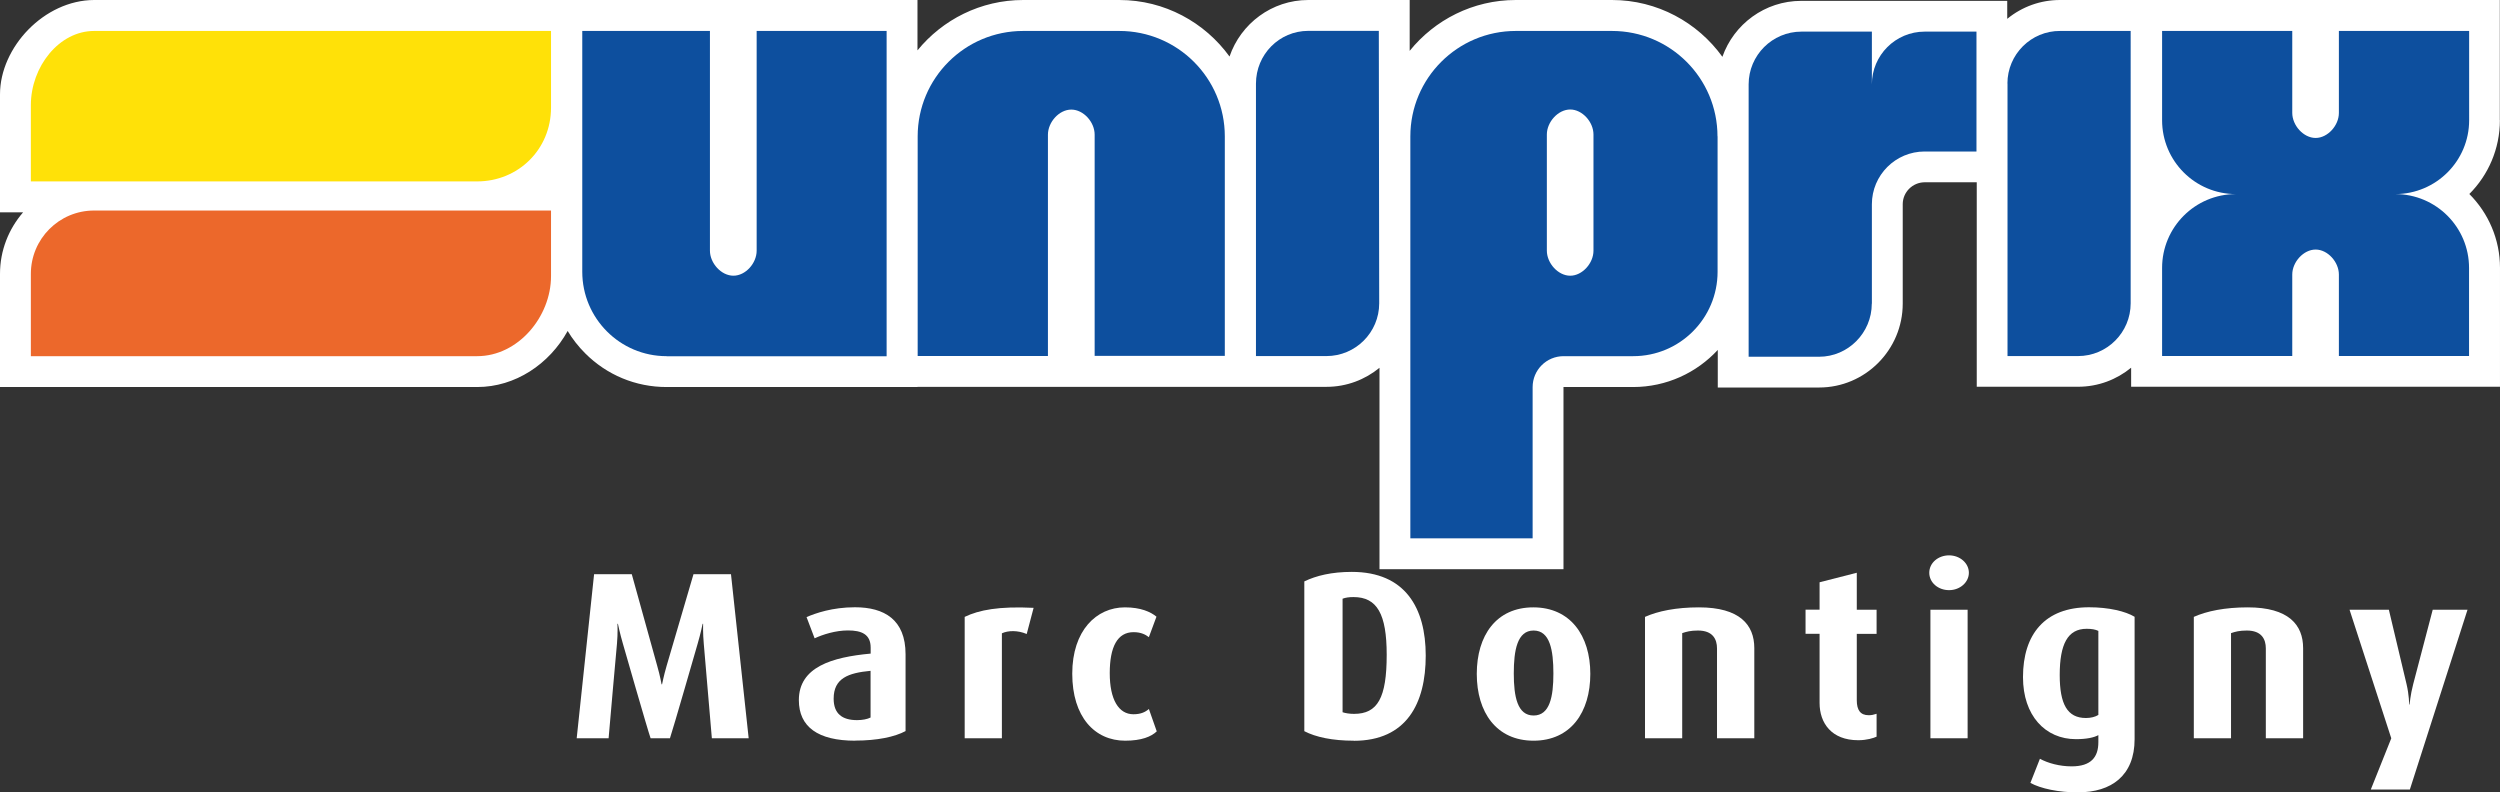
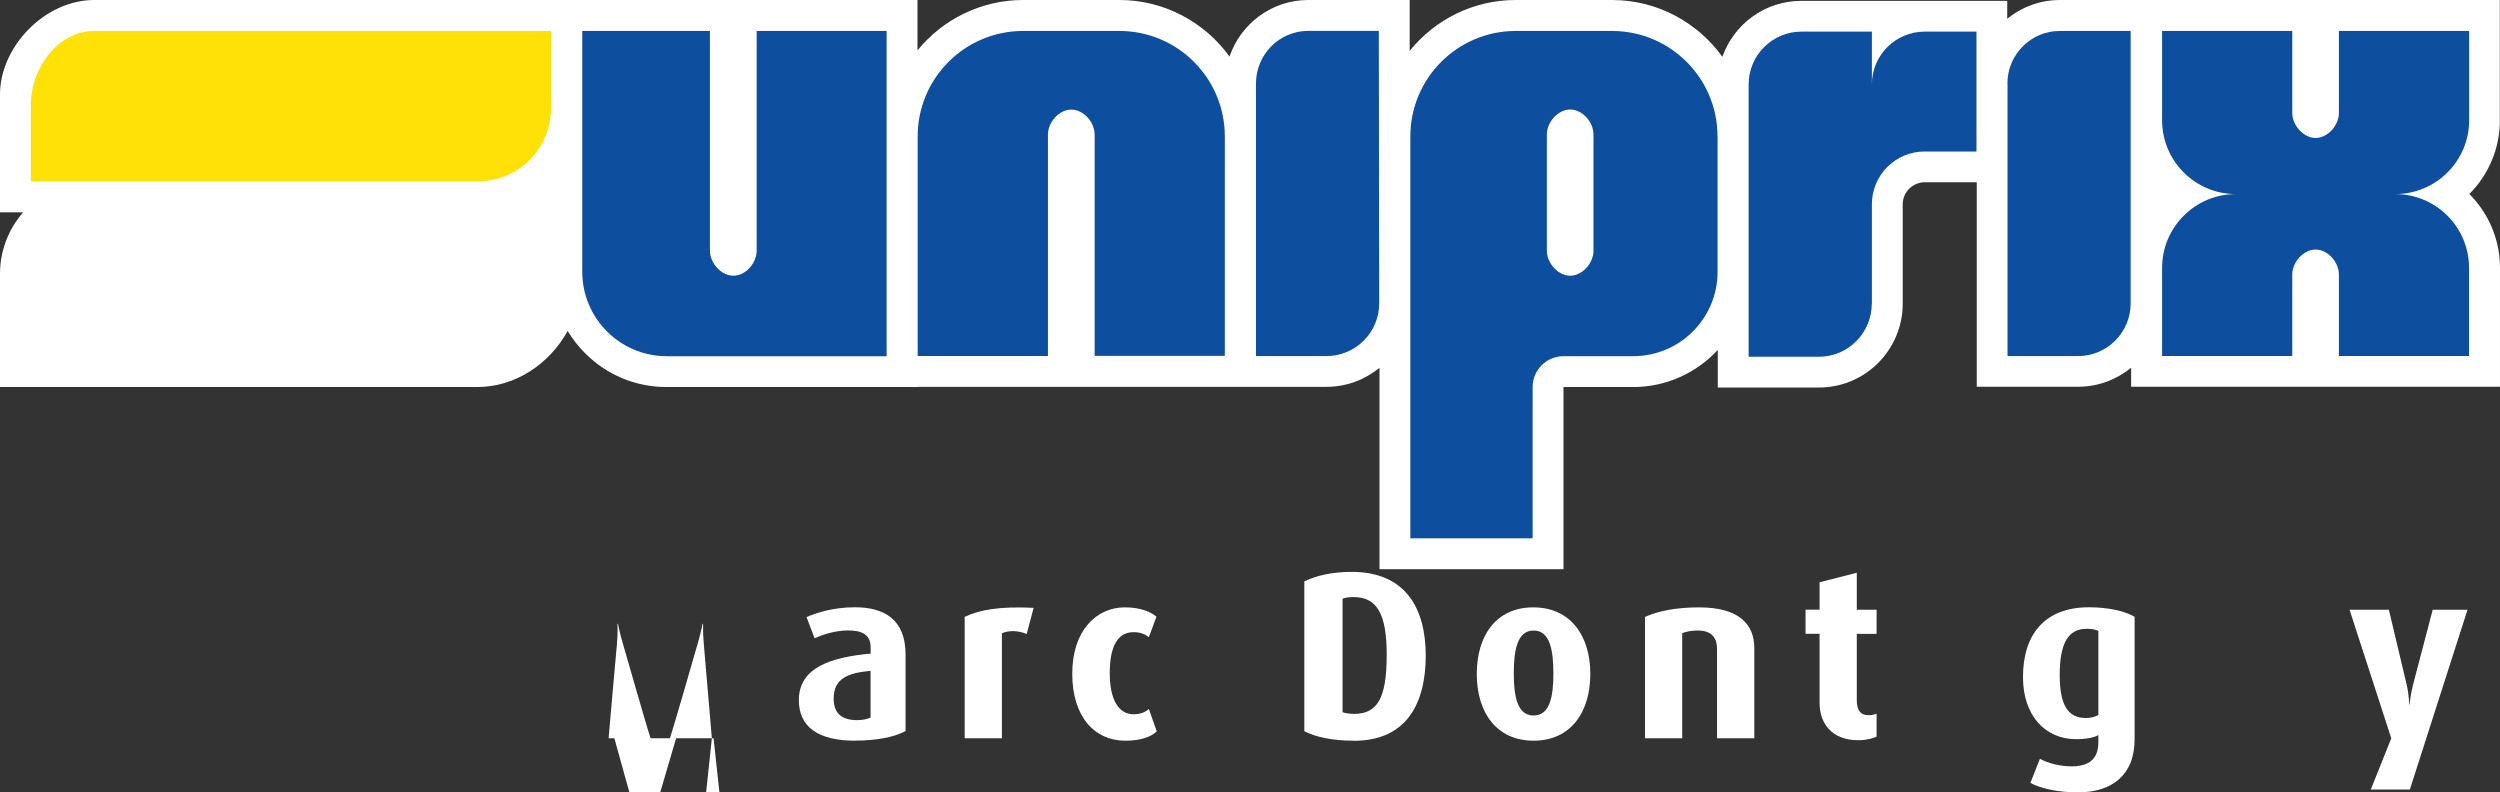
<svg xmlns="http://www.w3.org/2000/svg" id="Calque_1" viewBox="0 0 260.06 82.43">
  <rect x="0" y="0" width="260.06" height="82.43" fill="#333333" stroke="none" />
  <defs>
    <style>.cls-1{fill:none;}.cls-2{fill:#ec682b;}.cls-3{fill:#0d4f9e;}.cls-4{fill:#fff;}.cls-5{clip-path:url(#clippath);}.cls-6{fill:#ffe108;}</style>
    <clipPath id="clippath">
      <rect class="cls-1" width="260.05" height="67.82" />
    </clipPath>
  </defs>
  <g class="cls-5">
    <path class="cls-4" d="M260.04,12.52V0h-45.75c-2.02,0-3.94.69-5.49,1.96V.09h-21.43c-3.78,0-7.01,2.43-8.2,5.82C176.6,2.34,172.41,0,167.68,0h-10c-4.46,0-8.44,2.07-11.04,5.29V0h-10.55c-3.79,0-7.02,2.46-8.19,5.88C125.33,2.33,121.15,0,116.44,0h-10c-4.43,0-8.4,2.05-11,5.24V0H9.79C4.6.02,0,4.91,0,9.82v12.27h2.4c-1.49,1.72-2.4,3.96-2.4,6.4v11.77h49.64c3.96,0,7.5-2.38,9.41-5.83.5.83,1.11,1.61,1.81,2.31,2.26,2.27,5.27,3.52,8.48,3.52h26.1v-.02h42.55c2.09,0,4.01-.75,5.51-1.98v20.95h19.14v-18.95h7.24c3.48,0,6.62-1.49,8.81-3.86v3.91h10.54c4.8,0,8.7-3.92,8.7-8.73v-10.34c0-1.25,1.02-2.27,2.28-2.28h5.42v21.27h10.55c2.09,0,4.01-.75,5.51-1.98v1.98h38.37v-12.37c0-2.99-1.22-5.71-3.19-7.68,1.97-1.97,3.18-4.69,3.18-7.68" />
    <path class="cls-3" d="M69.34,37.05c-4.85,0-8.77-3.94-8.77-8.78V3.22h13.28v22.85c0,1.3,1.17,2.61,2.44,2.61s2.42-1.3,2.42-2.6V3.22h13.52v33.84h-22.89Z" />
    <path class="cls-3" d="M194.71,31.59c0,3.03-2.46,5.52-5.48,5.52h-7.33V8.78c0-3.03,2.46-5.49,5.49-5.49h7.33v5.49c0-3.03,2.46-5.49,5.49-5.49h5.39v12.47h-5.39c-3.03,0-5.49,2.46-5.49,5.49v10.34h-.01Z" />
    <path class="cls-6" d="M3.21,10.95v7.92h46.43c4.24,0,7.68-3.3,7.68-7.68V3.22H9.79c-3.64,0-6.58,3.71-6.58,7.72" />
-     <path class="cls-2" d="M3.21,28.49v8.56h46.43c4.24,0,7.68-4.08,7.68-8.33v-6.82H9.79c-3.64,0-6.58,2.95-6.58,6.59" />
    <path class="cls-3" d="M130.65,8.69v28.35h7.33c3.03,0,5.49-2.46,5.49-5.49l-.04-28.34h-7.33c-3.03,0-5.45,2.46-5.45,5.49" />
    <path class="cls-3" d="M178.66,14.19h0c0-6.06-4.91-10.97-10.98-10.97h-10c-6.06,0-10.97,4.91-10.97,10.97h0v41.81h12.72v-15.73h0c0-1.78,1.44-3.22,3.22-3.22h7.24c4.85,0,8.78-3.93,8.78-8.78h0v-14.09h-.01ZM165.76,19.38v6.7c0,1.3-1.16,2.6-2.42,2.6s-2.43-1.3-2.43-2.61v-12.08c0-1.3,1.17-2.6,2.43-2.6s2.42,1.3,2.42,2.6v5.4h0Z" />
    <path class="cls-3" d="M109.01,37.03V14.01c0-1.3,1.16-2.61,2.43-2.61s2.43,1.3,2.43,2.6v23.02h13.54V14.19c0-6.06-4.91-10.97-10.98-10.97h-10c-6.06,0-10.97,4.91-10.97,10.97h0v22.84h13.55Z" />
    <path class="cls-3" d="M208.83,8.69v28.35h7.33c3.03,0,5.48-2.46,5.48-5.49V3.22h-7.33c-3.03-.02-5.49,2.44-5.49,5.47" />
    <path class="cls-3" d="M256.84,3.22h-13.54v8.53c0,1.3-1.16,2.6-2.42,2.6s-2.43-1.3-2.43-2.61V3.22h-13.54v9.29c0,4.24,3.44,7.68,7.68,7.68h0c-4.24,0-7.68,3.44-7.68,7.68v9.16h13.54v-8.47c0-1.3,1.17-2.6,2.43-2.6s2.42,1.3,2.42,2.6v8.47h13.54v-9.16c0-4.24-3.43-7.67-7.66-7.68h-.02.03c4.23-.02,7.66-3.45,7.66-7.68V3.22h0Z" />
  </g>
-   <path class="cls-4" d="M74.05,76.8c-.05-.65-.84-9.83-.84-9.83-.1-1.07-.07-2.08-.07-2.08h-.05s-.2.99-.52,2.08c0,0-2.58,8.96-2.88,9.83h-2.01c-.27-.72-2.88-9.83-2.88-9.83-.32-1.09-.52-2.08-.52-2.08h-.05s.05.99-.05,2.08c0,0-.82,9.08-.87,9.83h-3.32l1.81-17.07h3.92l2.65,9.55c.3,1.04.45,1.91.45,1.91h.05s.17-.87.47-1.91l2.8-9.55h3.9l1.84,17.07h-3.83Z" />
+   <path class="cls-4" d="M74.05,76.8c-.05-.65-.84-9.83-.84-9.83-.1-1.07-.07-2.08-.07-2.08h-.05s-.2.99-.52,2.08c0,0-2.58,8.96-2.88,9.83h-2.01c-.27-.72-2.88-9.83-2.88-9.83-.32-1.09-.52-2.08-.52-2.08h-.05s.05.99-.05,2.08c0,0-.82,9.08-.87,9.83h-3.32h3.92l2.65,9.55c.3,1.04.45,1.91.45,1.91h.05s.17-.87.47-1.91l2.8-9.55h3.9l1.84,17.07h-3.83Z" />
  <path class="cls-4" d="M88.96,77.05c-3.87,0-5.86-1.44-5.86-4.22,0-3.45,3.45-4.47,7.47-4.84v-.62c0-1.39-.94-1.79-2.36-1.79-1.29,0-2.61.42-3.47.82l-.84-2.21c.94-.4,2.68-1.02,5.04-1.02,3.03,0,5.26,1.27,5.26,4.89v7.99c-1.12.6-2.93.99-5.24.99h0ZM90.57,69.78c-2.33.22-3.85.77-3.85,2.9,0,1.56.89,2.23,2.43,2.23.57,0,1.07-.1,1.41-.27v-4.86h0Z" />
  <path class="cls-4" d="M106.8,65.95c-.94-.4-1.94-.37-2.58-.07v10.92h-3.87v-12.63c1.49-.72,3.57-1.12,7.17-.94l-.72,2.73h0Z" />
  <path class="cls-4" d="M117.05,77.05c-3.18,0-5.51-2.48-5.51-6.97s2.51-6.9,5.48-6.9c1.64,0,2.68.47,3.28.97l-.79,2.13c-.35-.27-.82-.52-1.59-.52-1.69,0-2.48,1.54-2.48,4.27s.92,4.27,2.46,4.27c.72,0,1.22-.2,1.61-.55l.82,2.33c-.57.55-1.59.97-3.28.97Z" />
  <path class="cls-4" d="M140.82,77.05c-2.21,0-3.95-.37-5.14-.99v-15.58c1.24-.6,2.85-.99,4.94-.99,5.56,0,7.69,3.75,7.69,8.71s-1.98,8.86-7.49,8.86h0ZM140.8,62.11c-.47,0-.82.05-1.14.17v11.81c.3.1.72.17,1.19.17,2.46,0,3.4-1.66,3.4-6.15,0-4.22-.99-6-3.45-6Z" />
  <path class="cls-4" d="M159.53,77.05c-3.87,0-5.91-2.95-5.91-6.95s2.03-6.92,5.88-6.92,5.93,2.93,5.93,6.92-2.03,6.95-5.91,6.95h.01ZM159.53,65.59c-1.71,0-2.06,2.08-2.06,4.47s.37,4.37,2.06,4.37,2.06-1.96,2.06-4.37-.35-4.47-2.06-4.47Z" />
  <path class="cls-4" d="M178.61,76.8v-9.35c0-.94-.42-1.86-1.98-1.86-.77,0-1.19.12-1.64.27v10.94h-3.87v-12.63c1.34-.6,3.23-.99,5.61-.99,4.24,0,5.76,1.81,5.76,4.24v9.38h-3.88Z" />
  <path class="cls-4" d="M193.3,77c-2.8,0-4.02-1.81-4.02-3.87v-7.2h-1.46v-2.51h1.46v-2.85l3.87-.99v3.85h2.06v2.51h-2.06v6.9c0,1.02.37,1.56,1.24,1.56.32,0,.5-.05.82-.15v2.38c-.32.15-1.02.37-1.91.37Z" />
-   <path class="cls-4" d="M202.75,61.39c-1.14,0-2.06-.79-2.06-1.81s.92-1.81,2.06-1.81,2.06.82,2.06,1.81-.92,1.81-2.06,1.81ZM200.81,76.8v-13.37h3.87v13.37h-3.87Z" />
  <path class="cls-4" d="M216.2,82.43c-2.06,0-3.92-.4-4.99-.99l.99-2.51c.82.45,2.03.79,3.3.79,2.03,0,2.78-.97,2.78-2.51v-.74c-.45.25-1.22.42-2.33.42-3.2,0-5.51-2.46-5.51-6.45,0-4.47,2.28-7.27,6.87-7.27,2.06,0,3.8.42,4.74.99v12.73c0,3.8-2.43,5.53-5.86,5.53h0ZM218.28,65.63c-.3-.15-.69-.22-1.22-.22-1.98,0-2.8,1.61-2.8,4.81,0,3.03.79,4.47,2.73,4.47.52,0,.97-.12,1.29-.32v-8.73h0Z" />
-   <path class="cls-4" d="M235.7,76.8v-9.35c0-.94-.42-1.86-1.98-1.86-.77,0-1.19.12-1.64.27v10.94h-3.87v-12.63c1.34-.6,3.23-.99,5.61-.99,4.24,0,5.76,1.81,5.76,4.24v9.38h-3.88Z" />
  <path class="cls-4" d="M250.69,82.13h-4.07l2.13-5.33-4.34-13.37h4.09l1.84,7.74c.27,1.14.27,2.11.27,2.11h.05s.07-.97.37-2.11l2.03-7.74h3.62l-6,18.71h.01Z" />
</svg>